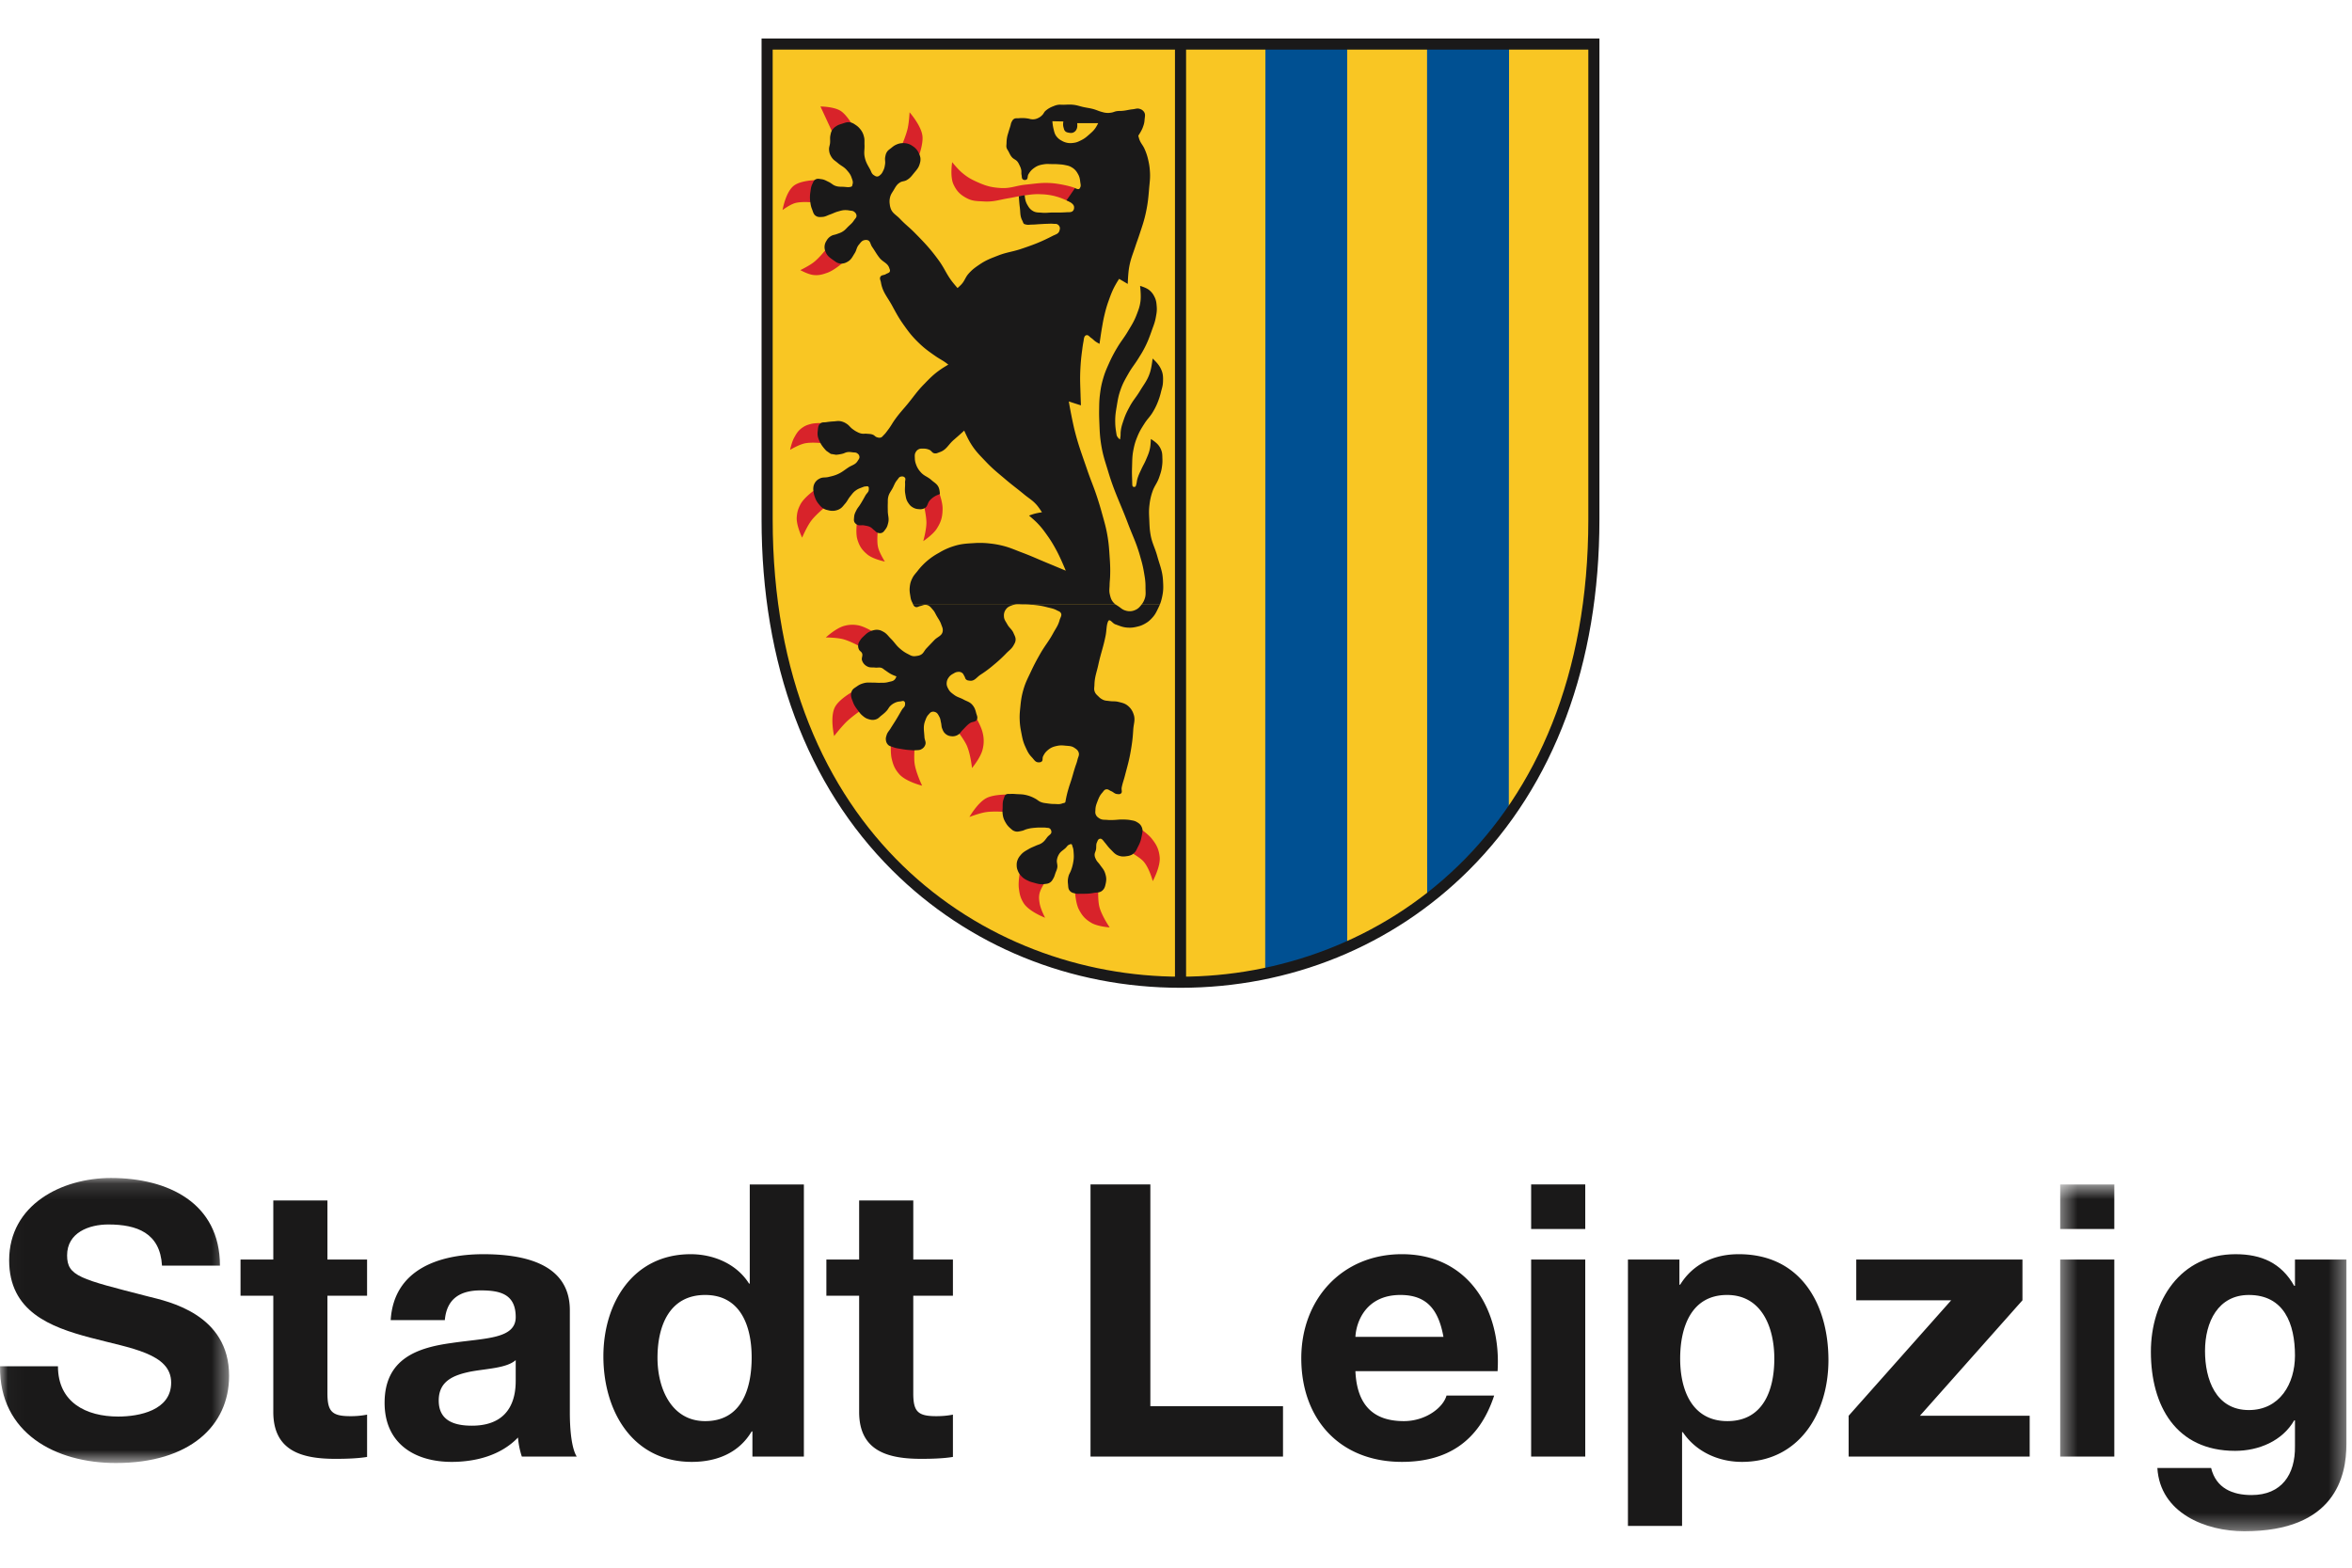
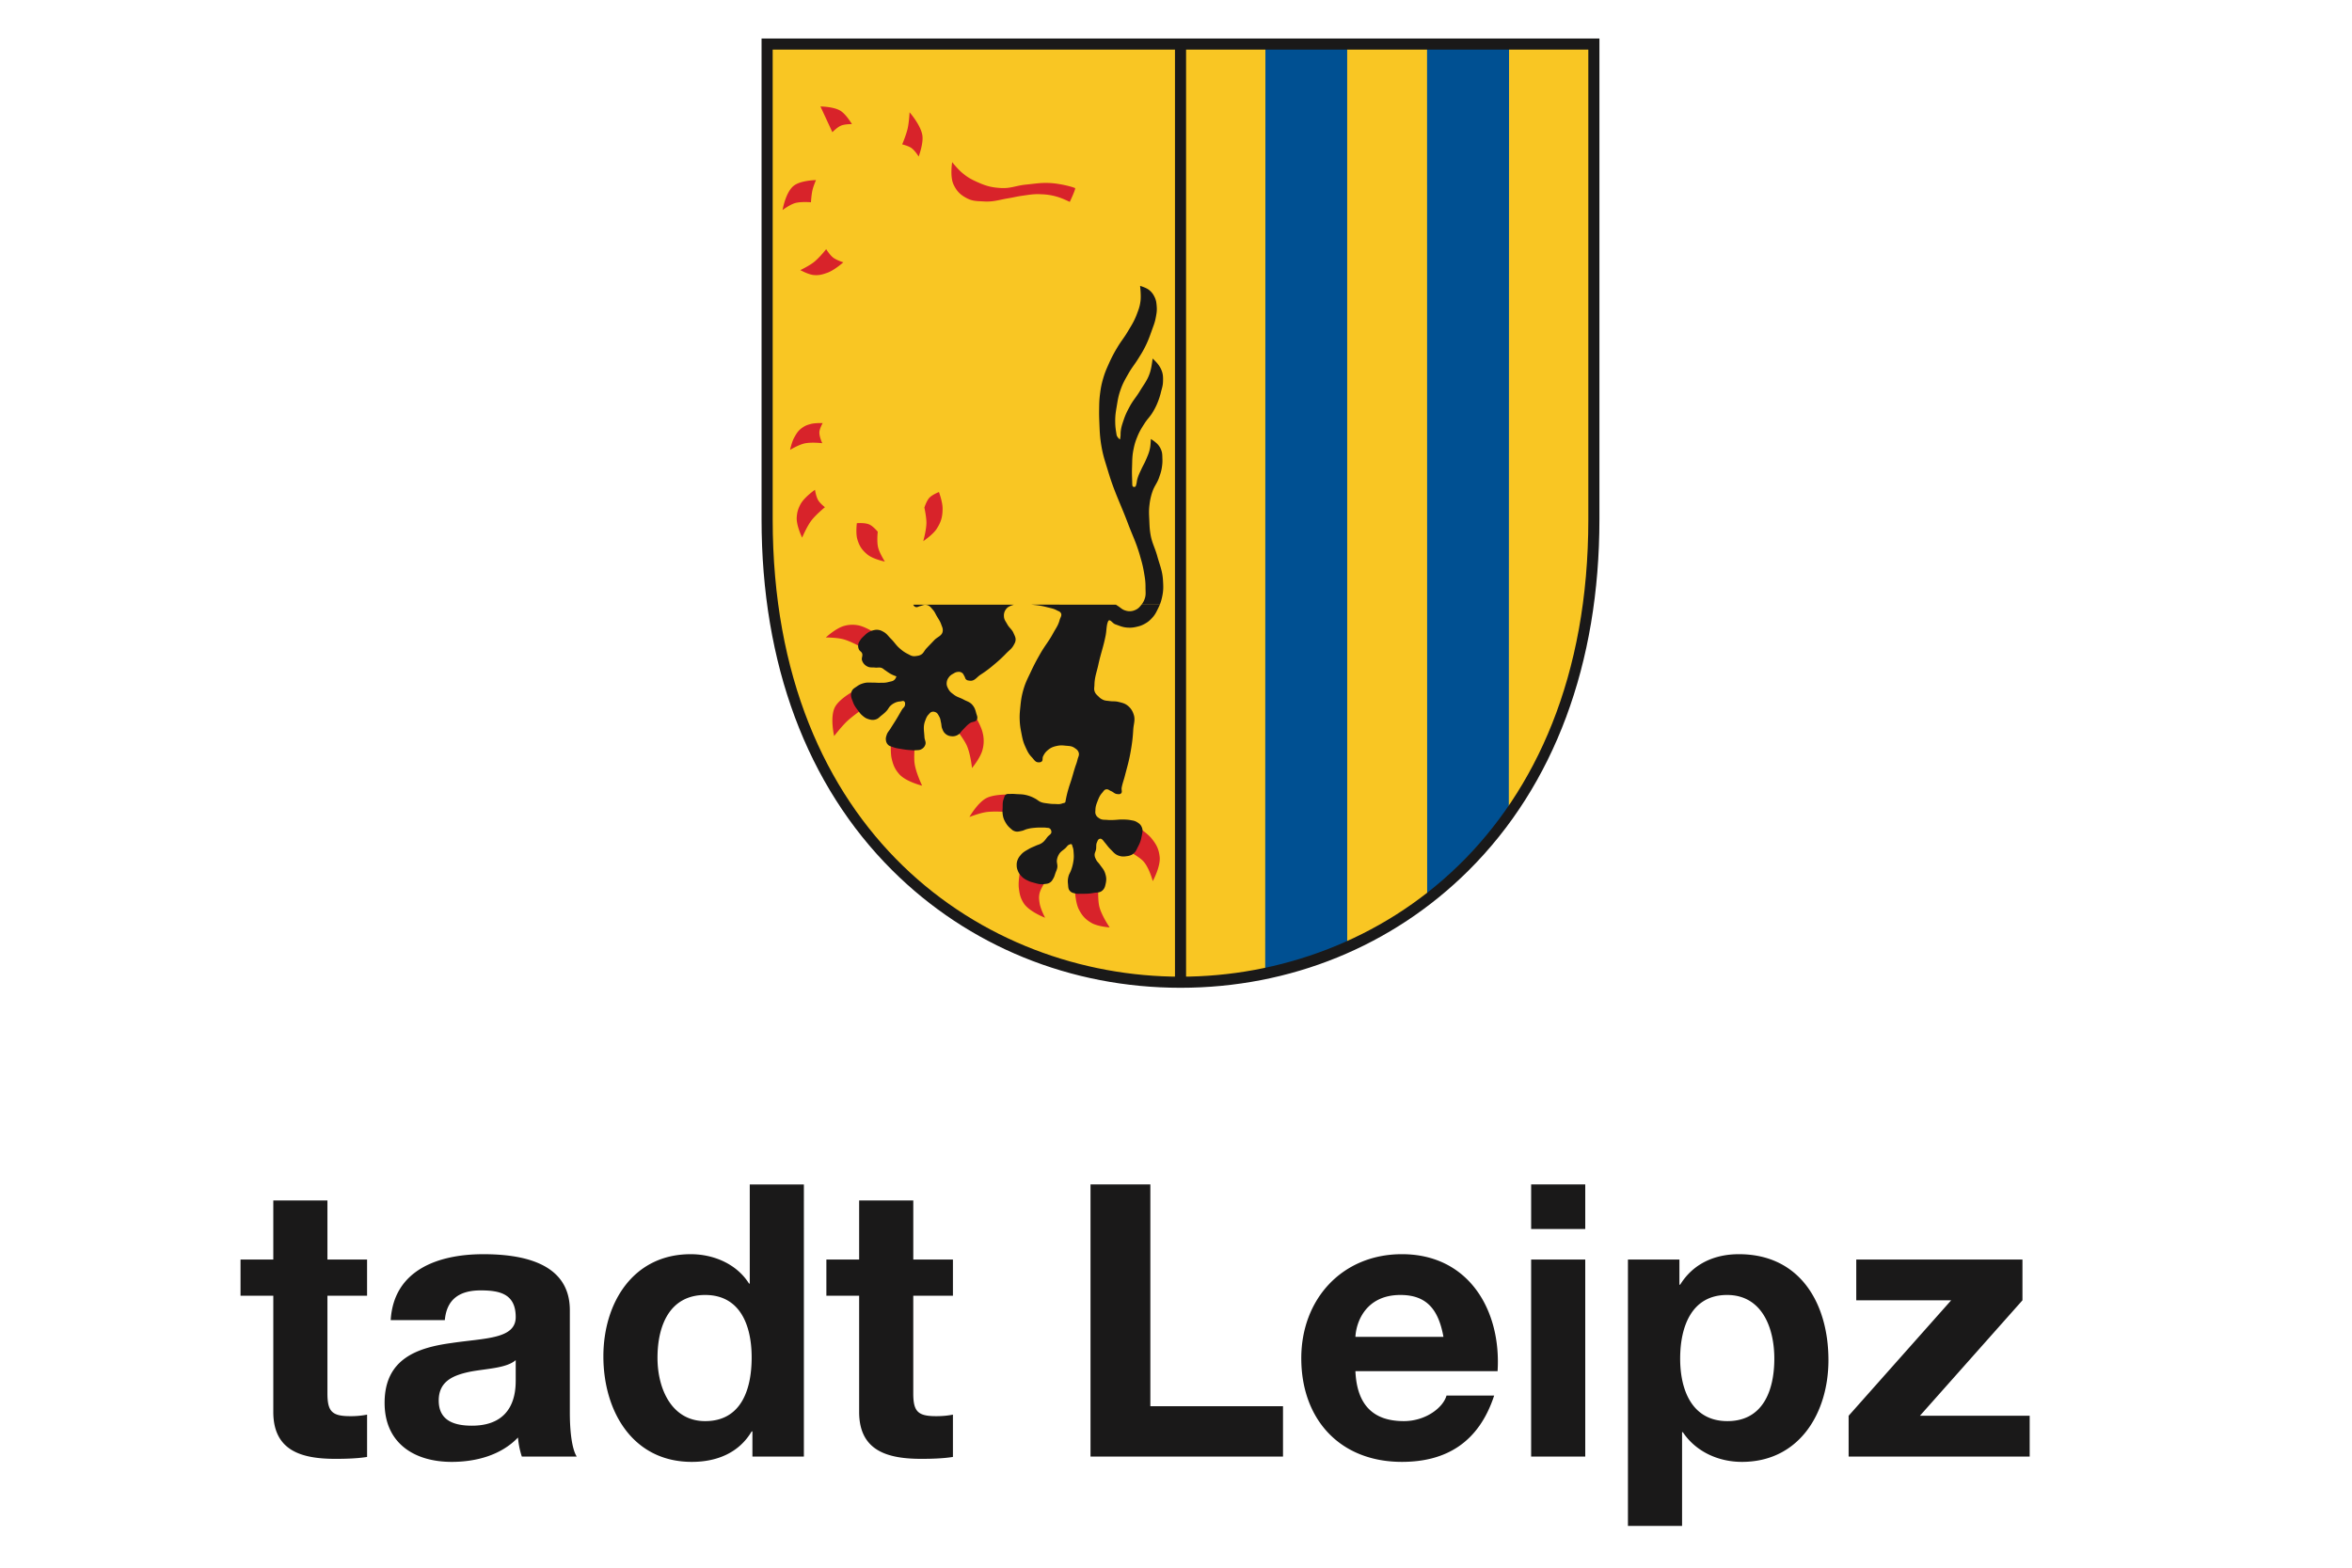
<svg xmlns="http://www.w3.org/2000/svg" width="150" height="100" fill="none">
  <mask id="a" maskUnits="userSpaceOnUse" x="0" y="75" width="15" height="19">
    <path d="M.023 75.14H14.61v18.184H.023V75.141z" fill="#fff" />
  </mask>
  <g mask="url(#a)">
-     <path fill-rule="evenodd" clip-rule="evenodd" d="M3.696 87.15c0 2.31 1.799 3.209 3.84 3.209 1.337 0 3.38-.39 3.38-2.164 0-1.872-2.602-2.188-5.154-2.868C3.185 84.646.584 83.65.584 80.392c0-3.55 3.355-5.251 6.49-5.251 3.623 0 6.953 1.58 6.953 5.591h-3.695c-.121-2.09-1.604-2.625-3.427-2.625-1.216 0-2.626.51-2.626 1.969 0 1.337.827 1.507 5.178 2.625 1.264.316 5.154 1.119 5.154 5.057 0 3.184-2.504 5.566-7.22 5.566-3.841 0-7.439-1.896-7.39-6.174h3.695z" fill="#1A1919" />
-   </g>
+     </g>
  <path fill-rule="evenodd" clip-rule="evenodd" d="M20.882 80.343h2.528v2.31h-2.528v6.223c0 1.166.292 1.459 1.459 1.459a5.32 5.32 0 001.07-.098v2.698c-.584.098-1.338.122-2.019.122-2.115 0-3.962-.486-3.962-2.99v-7.414h-2.09v-2.31h2.09v-3.768h3.452v3.768zM32.89 86.76c-.583.511-1.799.535-2.868.73-1.07.22-2.042.584-2.042 1.848 0 1.288.996 1.604 2.115 1.604 2.698 0 2.795-2.14 2.795-2.893v-1.288zm-7.973-2.552c.194-3.233 3.087-4.205 5.907-4.205 2.504 0 5.518.559 5.518 3.573v6.54c0 1.142.122 2.284.438 2.795h-3.5a5.113 5.113 0 01-.244-1.215c-1.094 1.142-2.698 1.555-4.23 1.555-2.382 0-4.278-1.19-4.278-3.767 0-2.844 2.14-3.525 4.278-3.817 2.115-.316 4.084-.243 4.084-1.653 0-1.483-1.02-1.702-2.236-1.702-1.313 0-2.164.535-2.285 1.896h-3.452zm20.055-1.604c-2.261 0-3.04 1.945-3.04 4.011 0 1.97.9 4.036 3.04 4.036 2.285 0 2.965-1.994 2.965-4.06 0-2.042-.729-3.987-2.965-3.987zm3.014 8.703h-.049c-.802 1.361-2.212 1.944-3.816 1.944-3.793 0-5.64-3.257-5.64-6.733 0-3.38 1.872-6.515 5.567-6.515 1.483 0 2.941.632 3.72 1.872h.048v-6.32h3.452V92.91h-3.282v-1.604zm10.259-10.964h2.528v2.31h-2.529v6.223c0 1.166.292 1.459 1.459 1.459.364 0 .705-.025 1.07-.098v2.698c-.584.098-1.338.122-2.018.122-2.115 0-3.963-.486-3.963-2.99v-7.414h-2.09v-2.31h2.09v-3.768h3.453v3.768zm11.303-4.789h3.816v14.148h8.46v3.21H69.548V75.553zm22.509 9.724c-.316-1.75-1.07-2.674-2.746-2.674-2.188 0-2.82 1.701-2.869 2.674h5.615zm-5.615 2.188c.097 2.188 1.167 3.185 3.087 3.185 1.386 0 2.504-.851 2.723-1.63h3.039c-.973 2.966-3.039 4.23-5.883 4.23-3.963 0-6.418-2.722-6.418-6.612 0-3.768 2.601-6.636 6.418-6.636 4.278 0 6.344 3.598 6.101 7.463h-9.067zm11.206 5.445h3.452V80.343h-3.451v12.568zm0-14.513h3.452v-2.844h-3.451v2.844zm15.51 8.266c0-1.993-.803-4.06-3.015-4.06-2.26 0-2.99 2.018-2.99 4.06s.778 3.987 3.014 3.987c2.261 0 2.991-1.945 2.991-3.987zm-9.335-6.32h3.282v1.604h.048c.827-1.337 2.188-1.945 3.744-1.945 3.938 0 5.713 3.184 5.713 6.758 0 3.355-1.848 6.49-5.519 6.49-1.507 0-2.941-.656-3.768-1.896h-.048v5.98h-3.452V80.343zm14.074 9.966l6.54-7.366h-6.053v-2.6h10.599v2.6l-6.54 7.366h7.001v2.601h-11.547V90.31z" fill="#1A1919" />
  <mask id="b" maskUnits="userSpaceOnUse" x="131" y="75" width="19" height="23">
    <path d="M131.389 75.554h18.256v22.1h-18.256v-22.1z" fill="#fff" />
  </mask>
  <g mask="url(#b)" fill-rule="evenodd" clip-rule="evenodd" fill="#1A1919">
-     <path d="M131.389 92.911h3.452V80.343h-3.452v12.568zm0-14.513h3.452v-2.844h-3.452v2.844zm14.974 8.072c0-2.043-.705-3.866-2.942-3.866-1.944 0-2.795 1.701-2.795 3.573 0 1.8.681 3.768 2.795 3.768 1.97 0 2.942-1.677 2.942-3.476zm3.282 5.639c0 2.066-.729 5.567-6.515 5.567-2.479 0-5.372-1.167-5.543-4.035h3.428c.316 1.288 1.361 1.725 2.577 1.725 1.92 0 2.796-1.312 2.771-3.111v-1.653h-.049c-.753 1.312-2.26 1.945-3.768 1.945-3.767 0-5.372-2.869-5.372-6.321 0-3.257 1.872-6.223 5.397-6.223 1.653 0 2.917.559 3.743 2.017h.049v-1.677h3.282V92.11z" />
-   </g>
+     </g>
  <path fill-rule="evenodd" clip-rule="evenodd" d="M49.154 2.81h52.727v30.32c0 39.367-52.727 39.367-52.727 0V2.81z" fill="#F9C623" />
  <path fill-rule="evenodd" clip-rule="evenodd" d="M85.917 2.697l.002 57.469-.038.197-5.142 1.785-.05-.224.013-59.168 5.215-.059zm10.323.044l-.014 48.993-.023.178-5.155 5.446-.03-.212-.007-54.345 5.23-.06z" fill="#005092" />
  <path fill-rule="evenodd" clip-rule="evenodd" d="M49.278 3.164V33.13c0 20.042 13.482 29.171 26.009 29.171 12.527 0 26.009-9.129 26.009-29.17V3.163H49.278zm26.009 59.845c-7 0-13.527-2.658-18.375-7.484-5.458-5.433-8.343-13.177-8.343-22.395V2.456h53.435V33.13c0 9.218-2.885 16.962-8.343 22.395-4.848 4.826-11.374 7.484-18.374 7.484z" fill="#1A1919" />
  <path fill-rule="evenodd" clip-rule="evenodd" d="M74.935 62.625h.708V2.817h-.708v59.808z" fill="#1A1919" />
  <path fill-rule="evenodd" clip-rule="evenodd" d="M53.085 8.433s.298-.311.544-.416c.255-.109.704-.1.704-.1s-.36-.615-.728-.848c-.433-.272-1.28-.277-1.28-.277l.76 1.641zm4.923-1.269s-.032.632-.12 1.025c-.092.41-.35 1.02-.35 1.02s.376.09.575.224c.236.159.476.553.476.553s.3-.797.24-1.315c-.077-.665-.82-1.507-.82-1.507zm-5.968 4.324s-.958.01-1.408.353c-.533.406-.724 1.556-.724 1.556s.442-.33.772-.434c.388-.121 1.04-.06 1.04-.06s.026-.509.107-.822c.06-.238.213-.593.213-.593zm.65 4.408s.228.367.44.532c.223.174.655.305.655.305s-.573.508-1.021.666c-.322.113-.524.175-.865.145-.355-.031-.857-.314-.857-.314s.542-.261.844-.494c.36-.277.803-.84.803-.84zm15.537-3.018s-.462-.224-.776-.317a3.833 3.833 0 00-1.013-.168c-.493-.03-.774.028-1.263.096-.337.047-.522.102-.857.157-.609.1-.952.24-1.568.204-.44-.026-.721-.008-1.11-.216-.413-.221-.629-.445-.829-.869-.237-.502-.085-1.42-.085-1.42s.353.441.628.672c.337.284.56.41.962.591.557.252.909.351 1.52.386.62.036.961-.156 1.58-.217.637-.062.999-.14 1.637-.096.493.034 1.194.189 1.474.302.012.005.009.002.033.009.077.02-.333.886-.333.886zM52.466 26.99s-.468-.022-.752.054c-.224.06-.355.104-.545.237-.264.184-.367.358-.522.64-.154.28-.26.774-.26.774s.532-.318.912-.407c.433-.101 1.142-.017 1.142-.017s-.21-.438-.182-.73c.022-.228.207-.551.207-.551zm-.49 4.252s.065.442.21.677c.125.202.424.436.424.436s-.586.478-.872.86c-.287.382-.581 1.079-.581 1.079s-.384-.782-.344-1.308c.025-.321.08-.507.225-.794.235-.465.938-.95.938-.95zm2.67 2.132s.515-.046.8.084c.25.115.533.46.533.46s-.068.608.018.98c.089.389.438.925.438.925s-.752-.153-1.114-.45c-.347-.287-.509-.53-.64-.96-.118-.388-.035-1.04-.035-1.04zm4.306-.993s.134-.43.323-.632c.189-.201.607-.363.607-.363s.232.626.232 1.043c0 .53-.09.862-.38 1.308-.247.378-.853.782-.853.782s.2-.709.202-1.174c0-.379-.13-.964-.13-.964zm-4.172 8.822s.14-.302.278-.46c.196-.225.63-.437.63-.437s-.577-.362-.995-.425a1.88 1.88 0 00-.818.035c-.54.126-1.208.747-1.208.747s.675.001 1.09.107c.42.106 1.022.433 1.022.433zm-.45 2.945s.071.43.185.68c.101.22.337.52.337.52s-.516.366-.81.64c-.366.341-.843.965-.843.965s-.289-1.226.06-1.865c.266-.488 1.072-.94 1.072-.94zm2.486 3.394s.461.13.763.182c.288.05.745.083.745.083s-.038.522 0 .853c.069.595.486 1.458.486 1.458s-1.052-.258-1.47-.747c-.276-.324-.377-.57-.474-.984-.075-.322-.05-.845-.05-.845zm4.317-.815s.283-.332.502-.501c.233-.18.652-.38.652-.38s.314.544.391.93a2.1 2.1 0 01-.012 1.03c-.12.52-.676 1.186-.676 1.186s-.096-.93-.343-1.458c-.158-.338-.514-.806-.514-.806zm2.88 5.057s.03-.293.064-.477c.045-.247.156-.625.156-.625s-.844-.012-1.306.218c-.572.285-1.102 1.213-1.102 1.213s.631-.243 1.054-.308c.438-.068 1.134-.021 1.134-.021zm1.036 3.829s.355.346.634.486c.335.167.934.226.934.226s-.283.416-.332.723c-.032.205-.016.327.012.533.054.395.356.96.356.96s-1.039-.391-1.379-.948c-.2-.327-.248-.556-.296-.937-.051-.404.07-1.043.07-1.043zm3.512 1.289s.478.077.783.051c.277-.023.696-.156.696-.156s-.022.617.062.998c.128.577.668 1.363.668 1.363s-.772-.052-1.178-.297c-.384-.23-.574-.444-.782-.841-.207-.395-.249-1.118-.249-1.118zm3.726-2.43s.255-.518.357-.872c.077-.264.14-.693.14-.693s.441.307.653.569c.314.39.465.676.522 1.173.07.627-.44 1.557-.44 1.557s-.234-.895-.628-1.295c-.204-.208-.604-.44-.604-.44z" fill="#D8232A" />
  <path fill-rule="evenodd" clip-rule="evenodd" d="M58.242 38.57c.035.073.077.131.165.153.107.026.167-.04.275-.062.155-.033.243-.103.4-.075.205.035.287.167.424.324.113.13.144.229.23.378.12.21.212.318.292.546.054.155.112.247.096.412-.029.313-.33.365-.545.593-.192.205-.305.317-.497.522-.153.163-.184.33-.388.421-.092.042-.15.049-.25.063a.728.728 0 01-.162.013c-.166-.007-.25-.077-.4-.15a2.134 2.134 0 01-.461-.313c-.268-.217-.356-.406-.602-.65-.183-.18-.259-.326-.486-.449-.106-.056-.169-.092-.287-.112a.749.749 0 00-.313.012.96.96 0 00-.25.086c-.171.08-.25.16-.387.29-.095.09-.153.139-.225.249-.072.111-.123.18-.137.312a.496.496 0 00.05.3c.048.104.138.122.188.225.082.172-.058.311.012.488a.64.64 0 00.325.363c.172.094.303.052.5.074.174.02.29-.039.449.038.07.033.098.069.162.112.2.134.306.226.526.325.086.038.225.087.225.087s-.041.115-.088.175c-.112.143-.25.14-.426.187-.21.057-.339.043-.556.047-.17.004-.267-.014-.437-.012-.227.003-.362-.024-.582.037-.181.05-.282.097-.436.206-.151.106-.275.16-.336.334a.514.514 0 00-.025.1c-.038.214.032.344.107.547.088.244.183.364.339.57.096.127.145.204.265.306.13.11.213.174.375.225.19.06.324.08.512.013.14-.051.195-.132.312-.225.144-.114.226-.178.35-.312.113-.122.137-.227.262-.337a.934.934 0 01.214-.15.886.886 0 01.387-.112c.107-.01.204-.069.274.012.05.056.041.113.038.187-.007.152-.124.203-.201.333-.135.225-.204.357-.34.582-.147.243-.239.375-.387.617-.096.156-.187.227-.243.4-.04.128-.069.208-.048.34a.47.47 0 00.132.29c.093.098.186.101.313.149.206.078.333.088.55.125.205.036.323.051.531.066.142.01.222.023.364.012.155-.012.259.004.39-.078a.488.488 0 00.226-.262c.072-.182-.04-.304-.05-.499-.022-.41-.098-.669.05-1.05.062-.161.094-.262.211-.388.077-.081.117-.15.226-.175a.312.312 0 01.186.013c.152.047.198.16.275.3.076.135.074.231.11.382.035.145.018.237.073.375.058.147.097.24.218.34a.595.595 0 00.352.145.637.637 0 00.421-.08c.156-.08.192-.196.318-.32.175-.171.256-.29.458-.43.163-.113.37-.056.45-.238.065-.148-.01-.255-.05-.411-.056-.214-.096-.344-.238-.513-.17-.2-.345-.223-.574-.35-.23-.126-.392-.14-.6-.299-.154-.117-.257-.181-.35-.35-.089-.159-.138-.27-.114-.45a.597.597 0 01.113-.286c.092-.14.18-.194.326-.275.073-.042.116-.071.199-.088.131-.026.229-.026.338.05.084.058.097.126.15.212.05.08.041.153.113.213.074.063.14.064.237.075.305.036.427-.222.687-.387a7.31 7.31 0 00.837-.625 8.57 8.57 0 00.799-.738c.192-.198.344-.281.474-.525.055-.101.095-.16.113-.274.03-.193-.048-.307-.126-.487-.105-.247-.27-.325-.399-.562-.102-.19-.207-.294-.213-.51a.638.638 0 01.122-.436c.115-.165.246-.209.435-.279.03-.01.058-.02.084-.026h-6.426zm7.539 0l.159.016c.334.035.524.065.849.15.246.063.396.08.62.2.098.054.18.063.242.158.1.154-.028.288-.075.465-.094.352-.24.518-.412.838-.288.53-.526.785-.825 1.31-.245.431-.378.677-.588 1.126-.21.449-.351.697-.487 1.174-.12.423-.151.673-.194 1.111-.032.32-.051.503-.037.824.013.295.038.461.094.75.074.384.11.609.275.962.123.266.192.429.395.64.15.155.226.337.443.334.07 0 .115-.001.174-.037.122-.073.047-.219.11-.346.09-.186.167-.286.327-.416.187-.15.328-.2.562-.25.207-.043.332-.035.541-.013.233.024.39.012.582.146.121.083.204.14.254.279.064.175-.03.29-.072.472-.049.213-.106.325-.17.534-.093.3-.136.474-.23.775-.06.19-.102.295-.158.485-.1.34-.145.521-.21.883-.016.092-.118.078-.202.11-.182.07-.303.039-.497.036-.17 0-.268-.012-.436-.035-.168-.025-.268-.026-.426-.087-.158-.061-.222-.148-.374-.225a2.157 2.157 0 00-.639-.237c-.192-.04-.305-.034-.5-.045-.175-.01-.275-.025-.45-.012-.103.007-.177-.02-.266.037-.101.064-.103.16-.147.273-.086.224-.06.372-.071.61-.005.122-.013.19-.002.311.025.247.073.392.2.605.093.155.162.238.3.358.09.078.138.132.25.174.173.066.293.025.474-.013.131-.027.195-.077.325-.112.2-.055.319-.069.526-.087.155-.014.243-.013.4-.013.126.001.199-.007.324.013.084.012.145-.003.213.05.064.05.087.105.1.187.022.166-.146.219-.25.35-.123.153-.178.26-.338.374-.143.103-.251.114-.412.187-.176.082-.283.114-.45.213-.223.13-.365.199-.525.4a.918.918 0 00-.187.312.785.785 0 00-.05.311c0 .145.02.23.075.364a.95.95 0 00.2.313c.145.165.262.23.462.323.121.059.195.078.325.113.264.073.423.132.694.096.153-.02.255-.019.38-.108.11-.078.146-.157.213-.275.066-.118.078-.197.124-.324.047-.127.086-.195.113-.327.042-.21-.059-.34-.013-.548a.945.945 0 01.113-.3c.112-.201.255-.256.424-.413.096-.089.126-.18.25-.224.047-.017.078-.043.125-.025.061.022.05.089.075.15.064.16.062.264.075.437.017.238.006.376-.038.611a2.64 2.64 0 01-.125.45c-.058.17-.134.25-.174.426-.042.18-.047.29-.025.474.02.177.004.308.125.437.101.11.201.126.346.16.148.036.238.015.39.016.303 0 .476.003.774-.052.219-.04.382-.003.55-.148.158-.138.184-.282.227-.487.049-.245.028-.4-.05-.637-.077-.23-.19-.328-.327-.526-.093-.135-.179-.19-.25-.337-.046-.098-.077-.155-.087-.262-.014-.15.06-.227.087-.375.034-.179-.015-.298.063-.462.043-.092.057-.171.15-.212.15-.067.245.109.352.235.133.157.212.282.373.439.174.169.26.303.487.387.202.074.337.072.55.038a.868.868 0 00.325-.1c.232-.13.281-.316.404-.553.14-.268.171-.415.232-.739.037-.193.052-.283-.012-.444-.07-.176-.173-.256-.337-.35-.137-.078-.233-.082-.388-.113-.282-.056-.737-.033-.737-.033s-.442.048-.724.021c-.207-.02-.35.014-.525-.1-.107-.07-.174-.12-.225-.237-.049-.112-.03-.19-.025-.313.007-.22.057-.343.137-.55.087-.223.14-.358.3-.537.083-.093.117-.185.239-.212.13-.03.2.062.324.112.156.063.22.174.388.187.087.008.15.022.224-.025.13-.08.033-.236.063-.387.057-.292.124-.448.2-.737.166-.639.278-.997.387-1.648.084-.502.12-.79.15-1.299.022-.399.157-.653.012-1.025a1.078 1.078 0 00-.3-.462c-.21-.196-.394-.234-.674-.3-.214-.05-.344-.017-.562-.05-.152-.022-.246-.013-.387-.074a.92.92 0 01-.301-.213c-.117-.11-.196-.174-.25-.325-.054-.151-.016-.25-.013-.412.012-.516.141-.795.25-1.298.157-.728.32-1.121.463-1.85.07-.352.045-.654.157-.906.098-.218.275.119.455.182.3.104.47.194.787.212.225.014.355 0 .575-.05.207-.047.325-.085.511-.187.207-.114.315-.202.475-.375.193-.206.264-.358.387-.612a3.8 3.8 0 00.109-.24h-1.168l-.002.003c-.133.169-.225.271-.425.35a.827.827 0 01-.586.025c-.203-.055-.29-.157-.463-.275-.06-.041-.111-.07-.158-.103H65.78z" fill="#1A1919" />
  <path fill-rule="evenodd" clip-rule="evenodd" d="M73.967 38.57c.067-.163.109-.31.154-.522.082-.391.074-.625.05-1.025-.038-.626-.204-.96-.37-1.565-.149-.536-.331-.813-.425-1.361-.058-.34-.063-.537-.077-.881-.017-.402-.039-.632.012-1.03a3.74 3.74 0 01.185-.821c.123-.368.297-.533.425-.899.094-.271.149-.427.187-.712.025-.188.032-.297.025-.487-.009-.231.002-.373-.088-.587a1.114 1.114 0 00-.262-.388 2.228 2.228 0 00-.387-.287s-.009.345-.05.562c-.059.308-.14.473-.262.762-.099.235-.182.356-.287.587-.105.23-.175.358-.25.6-.058.186-.036.276-.112.487-.019.051-.076.063-.13.055-.088-.012-.092-.096-.095-.205-.014-.522-.027-.655-.012-1.074.014-.424.004-.67.087-1.086.066-.335.12-.523.25-.838.142-.35.259-.532.462-.85.181-.284.338-.41.512-.699a4.06 4.06 0 00.374-.774 4.2 4.2 0 00.162-.537c.063-.246.116-.384.126-.637.012-.33.006-.54-.138-.838a1.515 1.515 0 00-.162-.262c-.121-.168-.362-.388-.362-.388s-.058.544-.163.875c-.16.507-.374.744-.65 1.2-.237.395-.43.58-.648.987-.175.324-.27.512-.388.861-.096.285-.157.45-.187.75-.01.106-.003.167-.012.274-.007.078-.025.15-.025.2 0 .05-.204-.138-.225-.275-.058-.368-.083-.501-.088-.824-.006-.41.036-.642.104-1.047.065-.395.102-.622.234-1.001.15-.43.286-.655.511-1.05.22-.385.392-.573.625-.95.14-.226.224-.351.35-.586.241-.453.341-.728.512-1.212.11-.312.19-.486.25-.811.05-.27.083-.428.062-.7-.02-.266-.037-.429-.162-.663a1.14 1.14 0 00-.325-.4c-.191-.155-.575-.262-.575-.262s.077.605.025.987c-.047.347-.123.536-.249.863-.173.447-.33.674-.575 1.086-.235.396-.415.59-.65.987a8.967 8.967 0 00-.536 1.024c-.16.357-.251.56-.362.936-.12.406-.163.644-.214 1.063-.044.363-.044.571-.05.937-.005.316 0 .495.013.811.023.577.03.905.124 1.474.11.666.245 1.028.44 1.674.396 1.324.773 2.019 1.26 3.311.294.78.518 1.2.75 1.998.118.411.19.644.263 1.065.068.394.111.619.108 1.018-.001.305.043.496-.072.779a1.15 1.15 0 01-.185.321h1.168z" fill="#1A1919" />
-   <path fill-rule="evenodd" clip-rule="evenodd" d="M67.117 7.733l.7.015s-.013.075-.016.123c-.005.107 0 .17.031.273.027.095.035.161.106.229.066.061.125.073.214.09.146.03.26.03.38-.06.07-.053.1-.102.137-.183.059-.13.03-.365.03-.365h1.34s-.1.202-.183.32c-.124.174-.22.254-.38.395-.182.16-.287.256-.503.365-.201.102-.323.162-.548.183a1.09 1.09 0 01-.73-.152.918.918 0 01-.274-.213c-.163-.182-.184-.34-.243-.578a3.176 3.176 0 01-.061-.442zM64.668 38.57c.206-.055.36-.02.596-.021a4.9 4.9 0 01.517.02l5.383.001a.748.748 0 01-.128-.11c-.162-.173-.205-.321-.258-.554-.052-.225-.017-.362-.012-.594.004-.22.026-.344.033-.563.017-.521-.002-.816-.038-1.337-.03-.435-.045-.68-.112-1.111-.095-.609-.2-.943-.364-1.538a21.135 21.135 0 00-.287-.96c-.231-.725-.416-1.116-.662-1.837-.351-1.03-.58-1.604-.837-2.661a32.586 32.586 0 01-.336-1.699 33.238 33.238 0 00.774.25s-.018-.419-.025-.686c-.018-.619-.042-.969-.013-1.588.024-.478.05-.748.113-1.224.032-.237.039-.318.094-.608.014-.075.017-.325.168-.366.136-.036.2.094.316.172.124.082.172.158.296.24.089.06.237.138.237.138s.087-.639.158-1.044c.055-.314.083-.491.157-.8.087-.36.143-.561.267-.909.162-.452.258-.71.5-1.124.062-.107.168-.27.168-.27l.55.324s.017-.644.087-1.049c.094-.54.229-.827.4-1.349.088-.27.148-.418.237-.688.196-.597.323-.932.45-1.548.112-.548.14-.866.187-1.423.037-.452.086-.71.05-1.162a3.912 3.912 0 00-.1-.663 3.574 3.574 0 00-.237-.724c-.11-.254-.248-.362-.338-.625-.029-.086-.062-.225-.062-.225s.196-.291.275-.5c.073-.191.11-.306.124-.51.015-.206.076-.363-.05-.526a.477.477 0 00-.262-.174c-.162-.054-.267.008-.436.024-.255.025-.395.076-.65.1-.155.016-.246-.002-.4.026-.124.022-.187.067-.312.087-.144.023-.23.03-.375.012-.089-.01-.138-.027-.225-.05-.224-.056-.34-.127-.562-.187-.236-.063-.374-.074-.613-.125-.263-.056-.406-.122-.674-.15-.237-.024-.373-.004-.612 0-.155.003-.246-.019-.399.013-.106.022-.163.047-.262.087a1.542 1.542 0 00-.5.3c-.087.085-.1.164-.187.25a.836.836 0 01-.275.2.722.722 0 01-.426.074c-.07-.006-.106-.025-.175-.037a2.184 2.184 0 00-.65-.025c-.107.009-.18-.017-.274.037-.087.051-.115.112-.162.2-.048.09-.046.153-.075.25-.048.156-.08.243-.125.4-.036.125-.063.195-.087.324-.03.159-.032.251-.038.412-.003.093-.02.147 0 .237.023.107.074.155.125.25.077.145.108.236.212.363.121.146.264.158.375.312.052.072.074.12.112.2.055.113.086.178.113.3.028.13-.003.209.025.338.025.116-.005.23.1.287a.213.213 0 00.187.012c.14-.045.073-.222.15-.35.112-.185.197-.286.376-.411.208-.146.36-.185.612-.226.187-.032.297-.013.487-.013.175 0 .274 0 .45.013.157.012.248.015.404.048.155.033.248.046.387.122a.972.972 0 01.413.4c.118.19.15.326.175.55.015.142.06.24-.006.367-.016.031-.024.052-.05.075-.082.073-.277-.047-.277-.047s-.18.265-.297.434c-.096.138-.249.353-.249.353s.474.171.486.421c.003.08 0 .13-.038.2-.087.161-.266.127-.45.138-.494.03-.567.01-.93.017-.247.005-.386.035-.63.012-.233-.021-.388.004-.588-.117-.167-.102-.239-.204-.337-.374a1.116 1.116 0 01-.142-.37 2.097 2.097 0 01-.034-.255l-.374.062s.025.436.062.712c.045.335.003.553.163.85.05.092.05.194.15.224.227.068.281.026.461.025.176 0 .276-.016.452-.025.2-.01.312-.02.511-.025.156-.003.245-.015.4 0 .113.011.195-.016.287.05a.28.28 0 01.1.112c.052.1.034.181 0 .288-.065.202-.248.227-.437.325-.748.385-1.19.552-1.984.82-.572.195-.926.21-1.489.43-.478.187-.76.285-1.186.574-.295.2-.464.32-.7.587-.209.237-.236.442-.45.674-.091.1-.25.238-.25.238s-.187-.214-.3-.357c-.406-.51-.515-.883-.9-1.41-.532-.732-.888-1.106-1.523-1.75-.357-.364-.599-.529-.949-.9-.244-.258-.49-.348-.6-.686a1.106 1.106 0 01-.05-.244 1.086 1.086 0 01.024-.461c.046-.17.11-.252.202-.4.138-.224.201-.385.424-.525.15-.093.272-.063.425-.15.22-.124.309-.253.469-.449.177-.217.305-.342.374-.614a.827.827 0 00.038-.337.832.832 0 00-.088-.287 1.01 1.01 0 00-.412-.487.964.964 0 00-.6-.187.952.952 0 00-.422.088c-.155.065-.229.131-.36.237-.11.088-.188.129-.262.25-.064.105-.075.178-.1.3-.037.18.017.29-.012.474-.025.16-.04.255-.112.4-.057.117-.089.191-.188.275-.056.048-.09.085-.162.1-.106.022-.172-.028-.262-.087-.145-.095-.153-.224-.238-.375-.16-.287-.27-.453-.336-.775-.062-.296.001-.473-.013-.775-.01-.21.019-.334-.038-.537a1.127 1.127 0 00-.25-.487 1.11 1.11 0 00-.262-.237c-.129-.089-.208-.146-.362-.175-.203-.038-.326.026-.524.088-.152.047-.244.071-.375.162a.753.753 0 00-.262.262c-.063.106-.074.18-.1.3-.043.195-.005.313-.025.512-.017.166-.075.258-.062.424.014.196.057.31.162.475.111.175.23.226.387.362.22.192.397.242.587.464.142.166.23.267.3.474.053.159.11.265.062.425-.02.062-.014.128-.075.15-.184.065-.313.02-.512.012-.186-.008-.296.005-.474-.05-.199-.06-.275-.175-.462-.262-.175-.081-.271-.151-.462-.175-.151-.018-.26-.055-.389.025-.11.069-.13.159-.187.275-.09.18-.097.3-.125.5a2.055 2.055 0 00-.01.65c.024.182.041.289.11.46.076.19.093.352.274.45.126.068.221.056.364.05.214-.008.322-.093.525-.162.196-.068.298-.133.499-.188.186-.05.294-.09.487-.087.093.002.146.009.237.025.125.022.214.008.312.087.077.063.12.115.138.213.025.144-.083.214-.163.337-.112.174-.214.243-.361.387-.136.133-.2.225-.363.324-.139.086-.233.106-.387.163-.13.048-.218.042-.337.113a.759.759 0 00-.304.312.724.724 0 00-.049.715c.1.245.245.345.46.497.179.125.288.228.505.238a.719.719 0 00.4-.1c.26-.13.33-.318.486-.562.126-.197.112-.359.263-.537.12-.143.19-.27.375-.3.062-.01.1-.013.162 0 .205.043.192.265.312.437.19.27.269.442.474.7.222.277.52.322.625.662.02.066.049.105.037.174-.021.127-.154.131-.262.2-.129.082-.282.038-.35.175-.061.123.015.214.037.35.107.633.407.92.714 1.485.266.49.414.771.736 1.226.323.454.515.708.912 1.098.4.394.663.58 1.124.9.252.174.414.244.663.424l.149.113s-.287.167-.462.287c-.478.328-.707.572-1.112.988-.436.449-.626.753-1.023 1.236-.309.374-.503.57-.787.962-.186.255-.26.423-.451.674-.107.14-.16.227-.287.35-.065.062-.091.12-.175.15-.092.032-.156.014-.25-.013-.116-.033-.15-.118-.262-.163-.142-.057-.235-.047-.387-.062-.136-.013-.217.016-.35-.012-.129-.028-.196-.064-.312-.125-.103-.054-.156-.094-.25-.163-.167-.121-.22-.245-.4-.35a1.018 1.018 0 00-.374-.15c-.163-.029-.26.003-.425.013a4.99 4.99 0 00-.487.05c-.133.02-.225-.009-.338.063-.182.115-.172.301-.198.514-.04.318.047.514.198.797.105.197.35.451.35.451l.288.2s.25.037.3.05c.05.012.278-.02.45-.063.119-.03.177-.08.299-.1.135-.02.214-.005.35.012.113.016.194-.004.287.063.077.056.12.107.137.2.021.119-.05.185-.112.287-.146.24-.354.259-.587.412-.29.192-.439.334-.762.463-.197.078-.317.1-.524.15-.213.05-.359-.004-.551.1a.69.69 0 00-.4.561c-.015.111-.002.176.013.287a1.3 1.3 0 00.075.313c.071.205.135.319.274.487.09.108.144.175.264.25.119.073.2.094.337.124a.952.952 0 00.674-.062c.186-.092.251-.206.388-.362.145-.166.185-.292.324-.463.127-.155.188-.257.35-.374.132-.095.221-.131.375-.187.1-.037.156-.07.262-.075.063-.004.113-.028.162.012.054.044.037.105.038.175.002.172-.128.237-.213.387-.132.236-.204.371-.35.6-.084.133-.153.195-.224.337-.083.165-.139.264-.15.45-.01.142-.036.248.05.363a.399.399 0 00.137.112c.153.089.277.016.45.05.159.032.258.035.4.112.109.06.15.125.25.2.076.06.108.115.199.15a.368.368 0 00.237.026c.138-.031.189-.125.275-.238.106-.139.133-.243.175-.412.07-.285-.021-.458-.025-.75-.002-.196-.007-.306 0-.5.005-.151-.007-.24.025-.387.053-.25.17-.362.288-.587.107-.203.139-.339.288-.512.078-.092.107-.186.225-.213.096-.022.177-.017.249.05.093.087.018.198.025.325.016.277-.035.438.013.712.04.225.05.369.174.562.098.15.168.238.325.324a.758.758 0 00.35.1c.102.01.163.015.262-.012a.567.567 0 00.125-.05c.208-.11.173-.33.337-.5a1.36 1.36 0 01.324-.262c.115-.068.313-.137.313-.137s-.01-.262-.075-.412c-.104-.244-.277-.31-.474-.488-.25-.222-.474-.253-.688-.511a1.373 1.373 0 01-.287-.487 1.134 1.134 0 01-.075-.388c-.003-.147-.021-.246.05-.375a.417.417 0 01.2-.199c.097-.048.167-.037.275-.037a.88.88 0 01.4.075c.142.06.172.199.324.224.133.022.21-.03.338-.075.434-.148.54-.473.887-.775.199-.175.314-.271.51-.45l.165-.15s.212.486.387.774c.313.519.57.762.986 1.2.461.486.764.716 1.274 1.15.444.377.714.565 1.162.936.329.274.56.385.838.712.134.16.312.437.312.437s-.276.042-.448.087c-.15.04-.378.125-.378.125s.342.284.539.489c.258.268.383.44.6.743.254.355.382.569.591.951.276.502.614 1.332.614 1.332s-.774-.324-1.269-.529c-.59-.244-.914-.4-1.512-.624-.539-.202-.836-.352-1.398-.475a5.319 5.319 0 00-.637-.104 5.336 5.336 0 00-1.066-.025c-.53.031-.841.05-1.345.218a4.13 4.13 0 00-.861.4 4.246 4.246 0 00-1.375 1.172c-.135.17-.23.256-.325.45-.1.204-.139.335-.162.562-.02.194-.006.308.025.501.03.184.039.296.125.462.029.054.048.11.072.16h6.426z" fill="#1A1919" />
</svg>